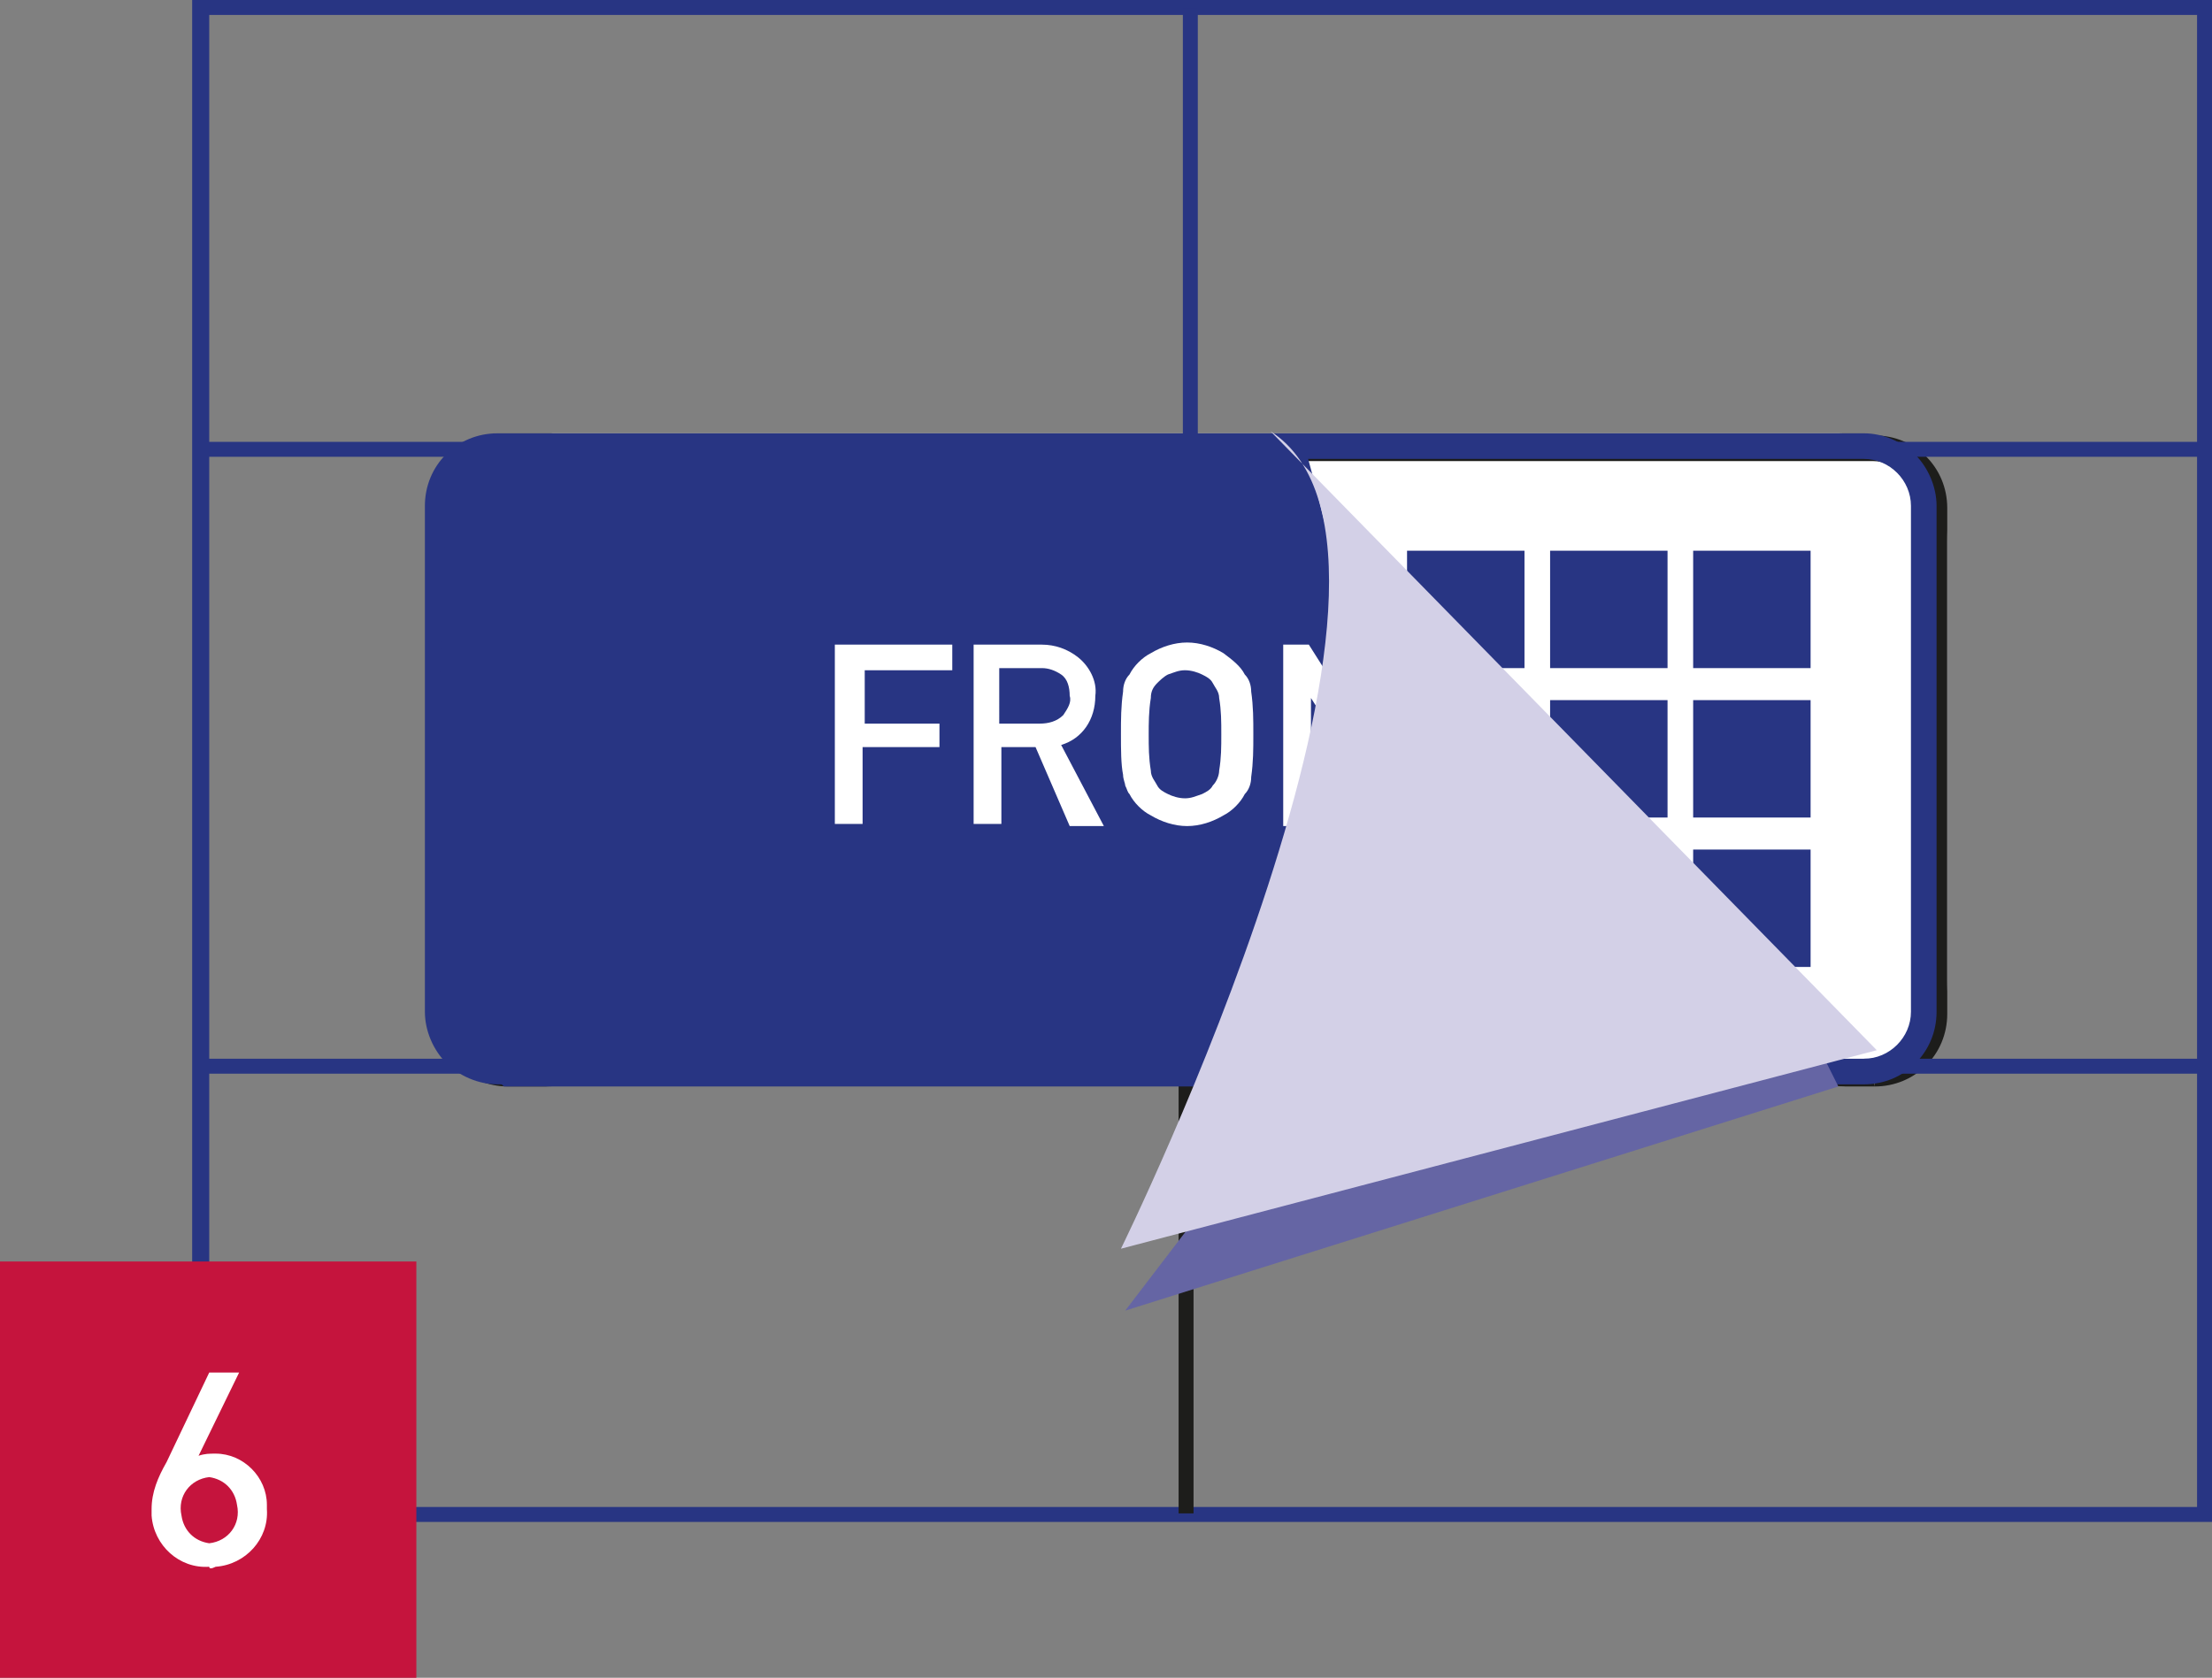
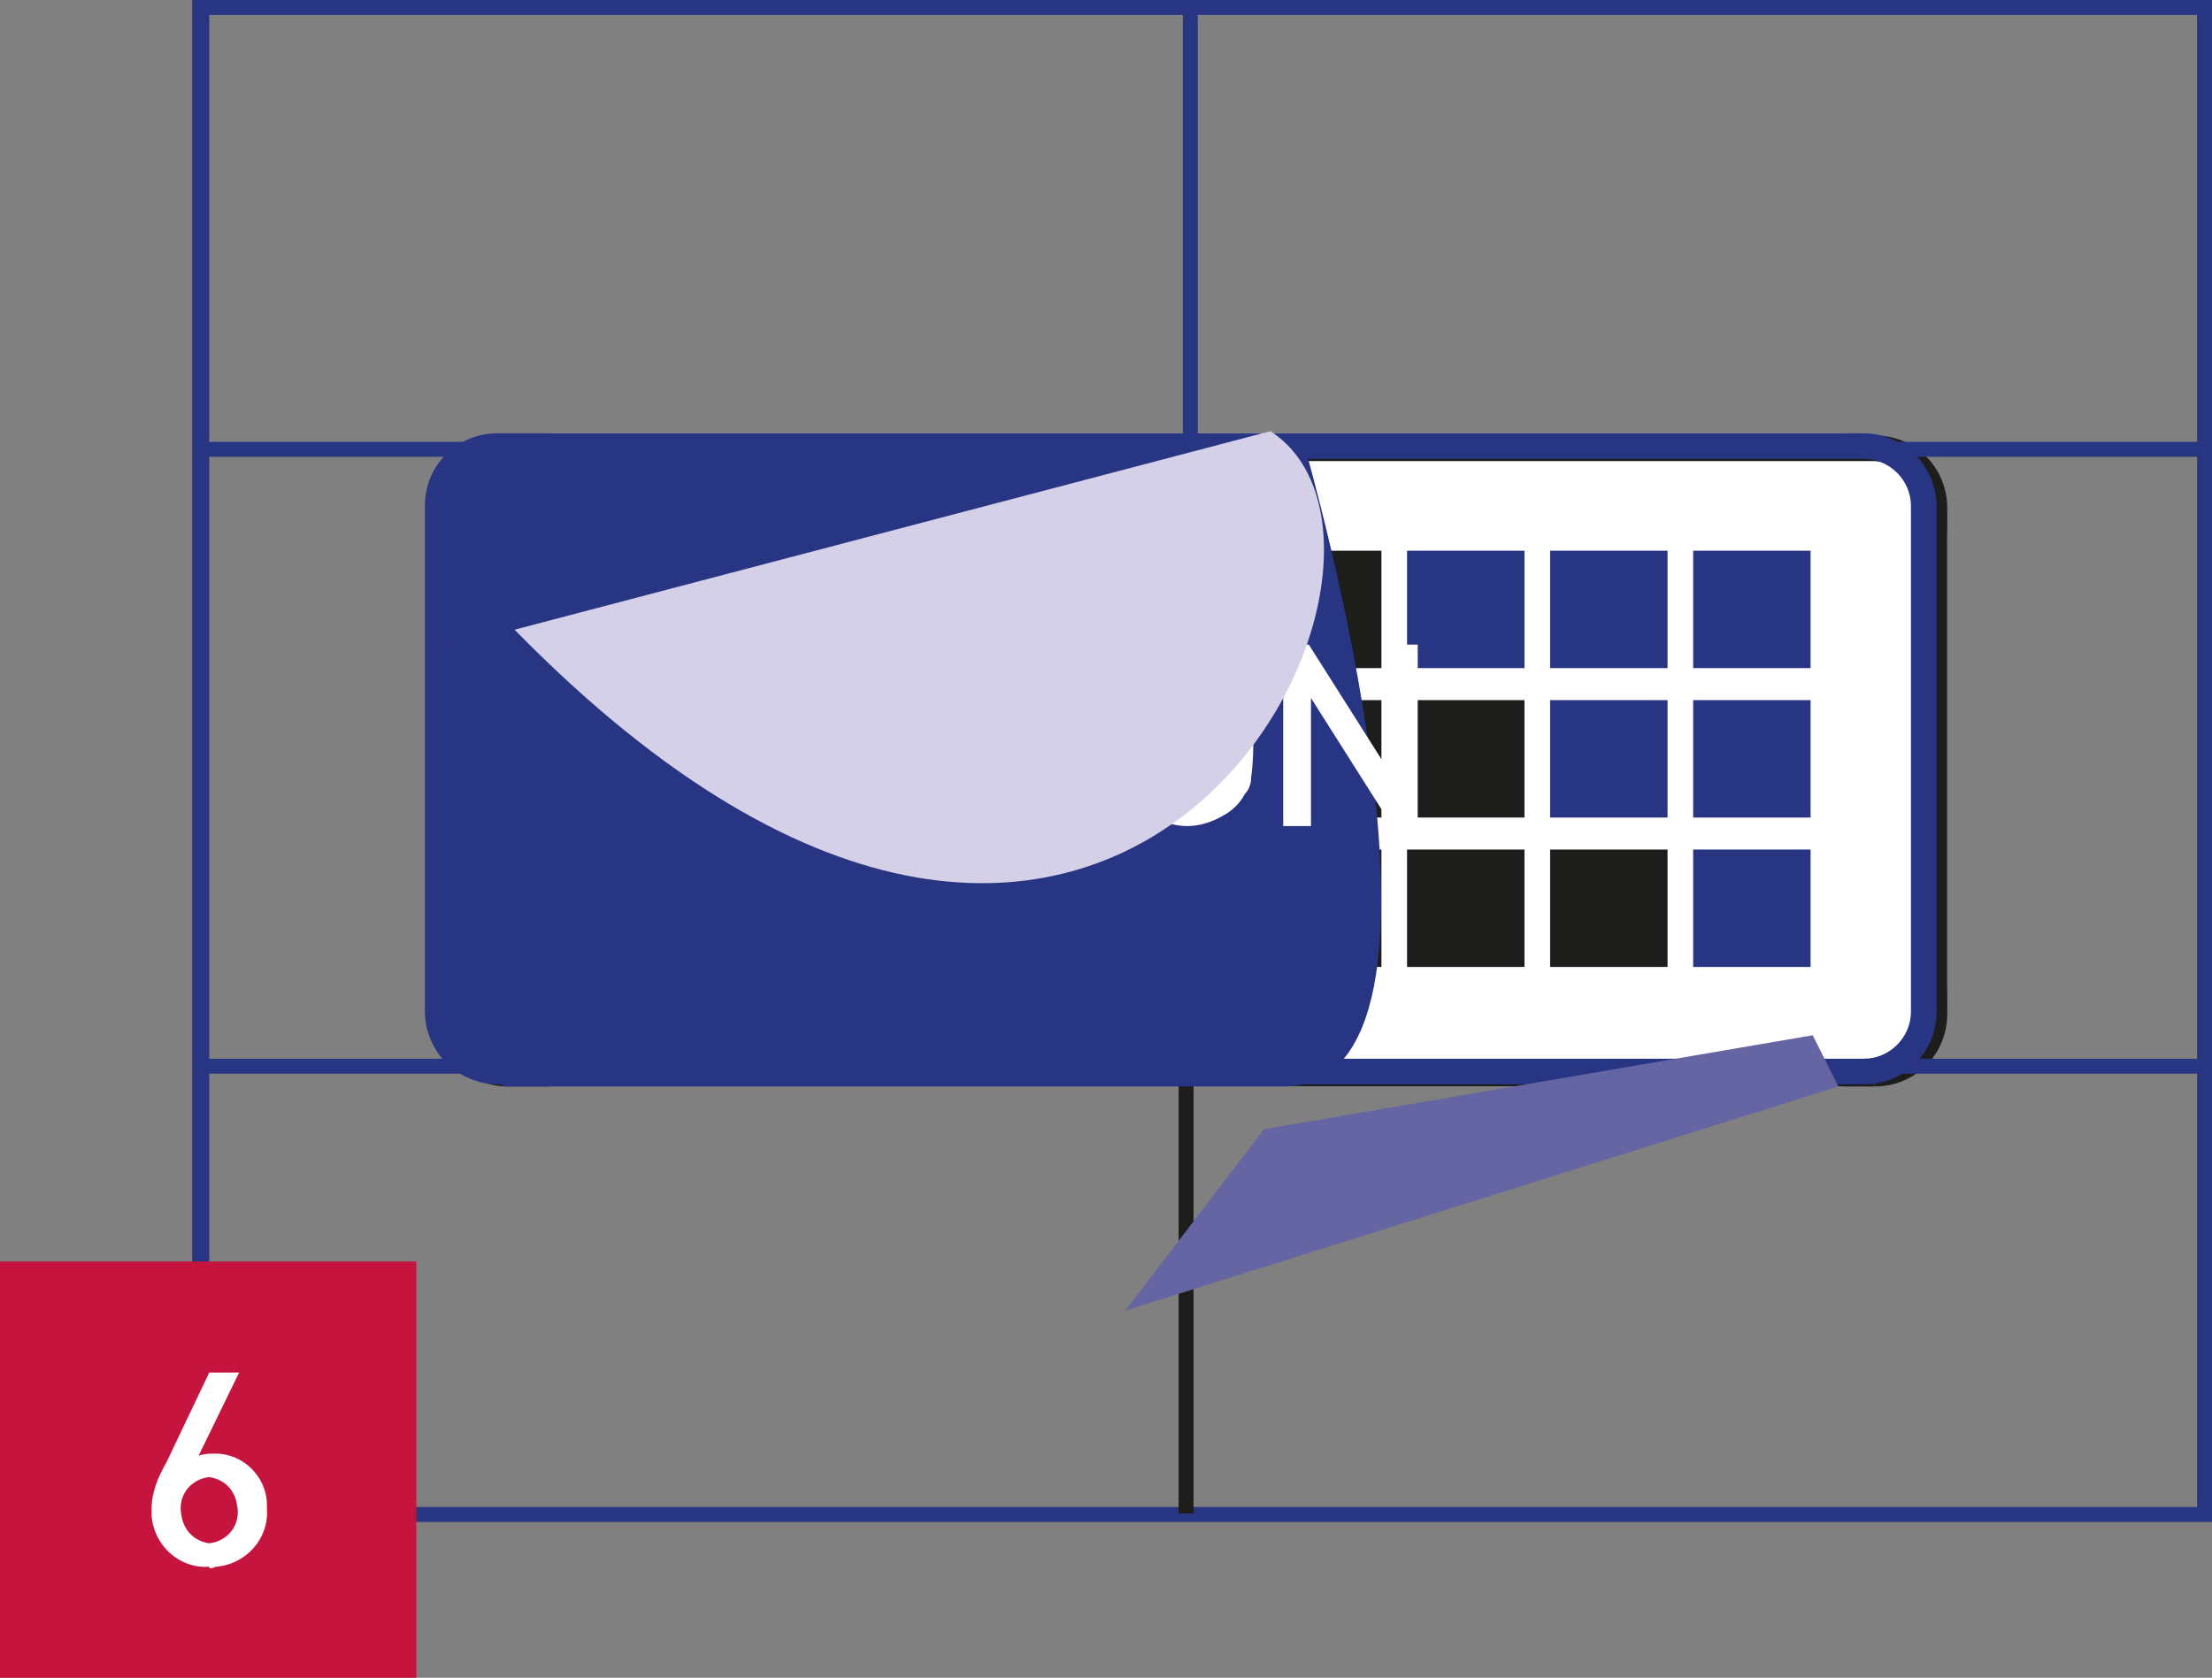
<svg xmlns="http://www.w3.org/2000/svg" version="1.1" id="Layer_1" x="0px" y="0px" viewBox="0 0 103.6 78.6" style="enable-background:new 0 0 103.6 78.6;" xml:space="preserve">
  <rect x="0" y="0" width="103.6" height="78.6" fill="#808080" stroke="none" />
  <style type="text/css">
	.st0{fill:#FFFFFF;}
	.st1{fill:#283583;}
	.st2{fill:#1D1D1B;}
	.st3{fill:#6565A4;}
	.st4{fill:#D3D0E7;}
	.st5{fill:#C5143D;}
</style>
  <path class="st0" d="M86.1,50.9H25.9c-2.8,0-5-2.3-5-5.1V25.4c0-2.8,2.2-5,5-5.1h60.2c2.8,0,5.1,2.3,5.1,5.1v20.5  C91.2,48.7,88.9,50.9,86.1,50.9" />
  <polygon class="st1" points="103.2,70.9 103.2,70.6 9.8,70.6 9.8,0.7 102.9,0.7 102.9,70.9 103.2,70.9 103.2,70.6 103.2,70.9   103.6,70.9 103.6,0 9,0 9,71.3 103.6,71.3 103.6,70.9 " />
  <path class="st2" d="M87.7,50.3v-0.6h-64c-0.6,0-1.2-0.2-1.6-0.7c-0.4-0.4-0.6-1-0.6-1.6V23.8c0-0.6,0.2-1.2,0.6-1.6  c0.4-0.4,1-0.6,1.6-0.6h64c1.2,0,2.2,1,2.3,2.2c0,0,0,0,0,0v23.7c0,1.2-1,2.2-2.2,2.2v1.2c1.9,0,3.4-1.5,3.4-3.4c0,0,0,0,0,0V23.8  c0-1.9-1.5-3.4-3.4-3.4c0,0,0,0,0,0h-64c-1.9,0-3.4,1.5-3.4,3.4c0,0,0,0,0,0v23.7c0,1.9,1.5,3.4,3.4,3.4c0,0,0,0,0,0h64L87.7,50.3z" />
  <rect x="26" y="25.8" class="st2" width="5.5" height="5.5" />
  <rect x="32.7" y="25.8" class="st2" width="5.5" height="5.5" />
  <rect x="39.4" y="25.8" class="st2" width="5.5" height="5.5" />
-   <rect x="46.1" y="25.8" class="st2" width="5.5" height="5.5" />
  <rect x="26" y="32.8" class="st2" width="5.5" height="5.5" />
  <rect x="32.7" y="32.8" class="st2" width="5.5" height="5.5" />
  <rect x="39.4" y="32.8" class="st2" width="5.5" height="5.5" />
  <rect x="46.1" y="32.8" class="st2" width="5.5" height="5.5" />
  <rect x="26" y="39.8" class="st2" width="5.5" height="5.5" />
  <rect x="32.7" y="39.8" class="st2" width="5.5" height="5.5" />
  <rect x="39.4" y="39.8" class="st2" width="5.5" height="5.5" />
  <rect x="46.1" y="39.8" class="st2" width="5.5" height="5.5" />
  <rect x="59.2" y="25.8" class="st2" width="5.5" height="5.5" />
  <rect x="65.9" y="25.8" class="st1" width="5.5" height="5.5" />
  <rect x="72.6" y="25.8" class="st1" width="5.5" height="5.5" />
  <rect x="79.3" y="25.8" class="st1" width="5.5" height="5.5" />
  <rect x="59.2" y="32.8" class="st2" width="5.5" height="5.5" />
  <rect x="65.9" y="32.8" class="st2" width="5.5" height="5.5" />
  <rect x="72.6" y="32.8" class="st1" width="5.5" height="5.5" />
  <rect x="79.3" y="32.8" class="st1" width="5.5" height="5.5" />
  <rect x="59.2" y="39.8" class="st2" width="5.5" height="5.5" />
  <rect x="65.9" y="39.8" class="st2" width="5.5" height="5.5" />
  <rect x="72.6" y="39.8" class="st2" width="5.5" height="5.5" />
  <rect x="79.3" y="39.8" class="st1" width="5.5" height="5.5" />
  <rect x="52.7" y="25.8" class="st2" width="5.5" height="5.5" />
  <rect x="52.7" y="32.8" class="st2" width="5.5" height="5.5" />
  <rect x="52.7" y="39.8" class="st2" width="5.5" height="5.5" />
  <rect x="55.4" y="0.4" class="st1" width="0.7" height="20" />
  <rect x="55.2" y="49.7" class="st2" width="0.7" height="21.2" />
  <rect x="9.4" y="49.6" class="st1" width="93.8" height="0.7" />
  <rect x="9.4" y="20.7" class="st1" width="93.8" height="0.7" />
  <path class="st1" d="M87.4,50.3v-0.6h-64c-0.6,0-1.2-0.2-1.6-0.7c-0.4-0.4-0.7-1-0.7-1.6V23.7c0-1.2,1-2.2,2.2-2.2h64  c1.2,0,2.2,1,2.2,2.2v23.7c0,1.2-1,2.2-2.2,2.2v1.2c1.9,0,3.4-1.5,3.4-3.4v0V23.7c0-0.9-0.4-1.8-1-2.4c-0.6-0.6-1.5-1-2.4-1h-64  c-1.9,0-3.4,1.5-3.4,3.4c0,0,0,0,0,0v23.7c0,0.9,0.4,1.8,1,2.4c0.6,0.6,1.5,1,2.4,1h64L87.4,50.3z" />
  <path class="st1" d="M21,21.3l40.1-0.4c0,0,8.7,30-1,30H23.6L20,47.4L21,21.3z" />
  <path class="st0" d="M39.2,30.2h5.4v1.2h-4.1v2.5H44V35h-3.6v3.6h-1.3V30.2z" />
  <path class="st0" d="M45.5,30.2h3.3c0.6,0,1.2,0.2,1.7,0.6c0.5,0.4,0.9,1.1,0.8,1.8c0,1.1-0.6,2-1.6,2.3l2,3.8h-1.6L48.5,35h-1.6  v3.6h-1.3V30.2z M46.8,33.9h1.9c0.4,0,0.8-0.1,1.1-0.4c0.2-0.3,0.4-0.6,0.3-0.9c0-0.4-0.1-0.8-0.4-1c-0.3-0.2-0.6-0.3-0.9-0.3h-2  L46.8,33.9z" />
  <path class="st0" d="M52.5,34.4c0-0.7,0-1.3,0.1-2c0-0.3,0.1-0.6,0.3-0.8c0.2-0.4,0.6-0.8,1-1c0.5-0.3,1.1-0.5,1.7-0.5  c0.6,0,1.2,0.2,1.7,0.5c0.4,0.3,0.8,0.6,1,1c0.2,0.2,0.3,0.5,0.3,0.8c0.1,0.7,0.1,1.3,0.1,2c0,0.7,0,1.3-0.1,2  c0,0.3-0.1,0.6-0.3,0.8c-0.2,0.4-0.6,0.8-1,1c-0.5,0.3-1.1,0.5-1.7,0.5c-0.6,0-1.2-0.2-1.7-0.5c-0.4-0.2-0.8-0.6-1-1  c-0.1-0.1-0.1-0.2-0.2-0.4c0-0.1-0.1-0.3-0.1-0.5C52.5,35.8,52.5,35.1,52.5,34.4z M53.8,34.4c0,0.6,0,1.1,0.1,1.7  c0,0.3,0.2,0.5,0.3,0.7c0.1,0.2,0.3,0.3,0.5,0.4c0.2,0.1,0.5,0.2,0.8,0.2c0.3,0,0.5-0.1,0.8-0.2c0.2-0.1,0.4-0.2,0.5-0.4  c0.2-0.2,0.3-0.5,0.3-0.7c0.1-0.6,0.1-1.1,0.1-1.7c0-0.6,0-1.1-0.1-1.7c0-0.3-0.2-0.5-0.3-0.7c-0.1-0.2-0.3-0.3-0.5-0.4  c-0.2-0.1-0.5-0.2-0.8-0.2c-0.3,0-0.5,0.1-0.8,0.2c-0.2,0.1-0.4,0.3-0.5,0.4c-0.2,0.2-0.3,0.4-0.3,0.7  C53.8,33.3,53.8,33.9,53.8,34.4z" />
  <path class="st0" d="M60.1,30.2h1.2l3.8,6l0,0v-6h1.3v8.5h-1.2l-3.8-6l0,0v6h-1.3V30.2z" />
  <polygon class="st3" points="86.1,50.9 52.7,61.4 59.2,52.9 84.9,48.5 " />
-   <path class="st4" d="M59.5,20.2l28.4,29l-35.4,9.3C52.5,58.5,68.5,26,59.5,20.2" />
+   <path class="st4" d="M59.5,20.2l-35.4,9.3C52.5,58.5,68.5,26,59.5,20.2" />
  <rect y="59.1" class="st5" width="19.5" height="19.5" />
  <path class="st0" d="M9.8,73.4c-1.4,0.1-2.6-1-2.7-2.4c0-0.1,0-0.2,0-0.3c0-0.8,0.3-1.5,0.7-2.2l2-4.2h1.4l-1.9,3.9  c0.3-0.1,0.5-0.1,0.8-0.1c1.3,0,2.4,1.1,2.4,2.4c0,0.1,0,0.1,0,0.2c0.1,1.4-1,2.6-2.4,2.7C9.9,73.5,9.8,73.5,9.8,73.4z M9.8,69.2  c-0.9,0.1-1.5,0.9-1.3,1.8c0.1,0.7,0.6,1.2,1.3,1.3c0.9-0.1,1.5-0.9,1.3-1.8C11,69.8,10.5,69.3,9.8,69.2z" />
</svg>